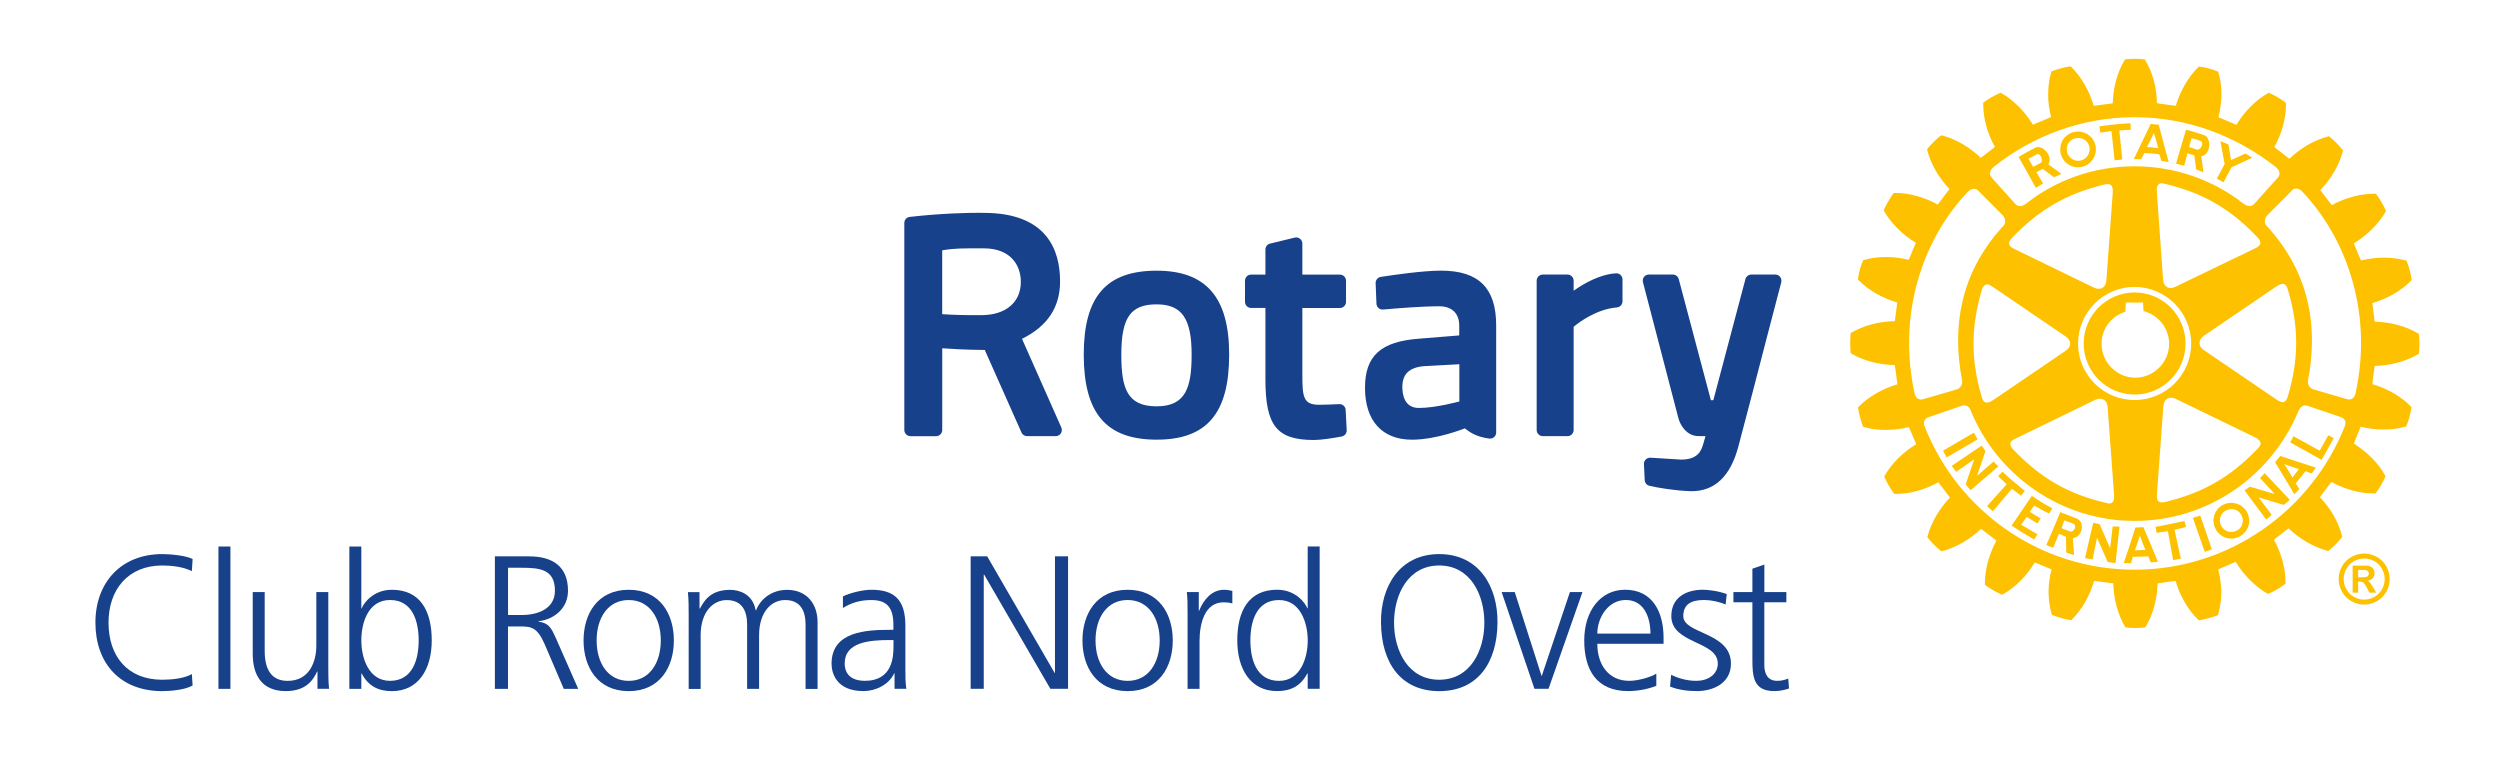
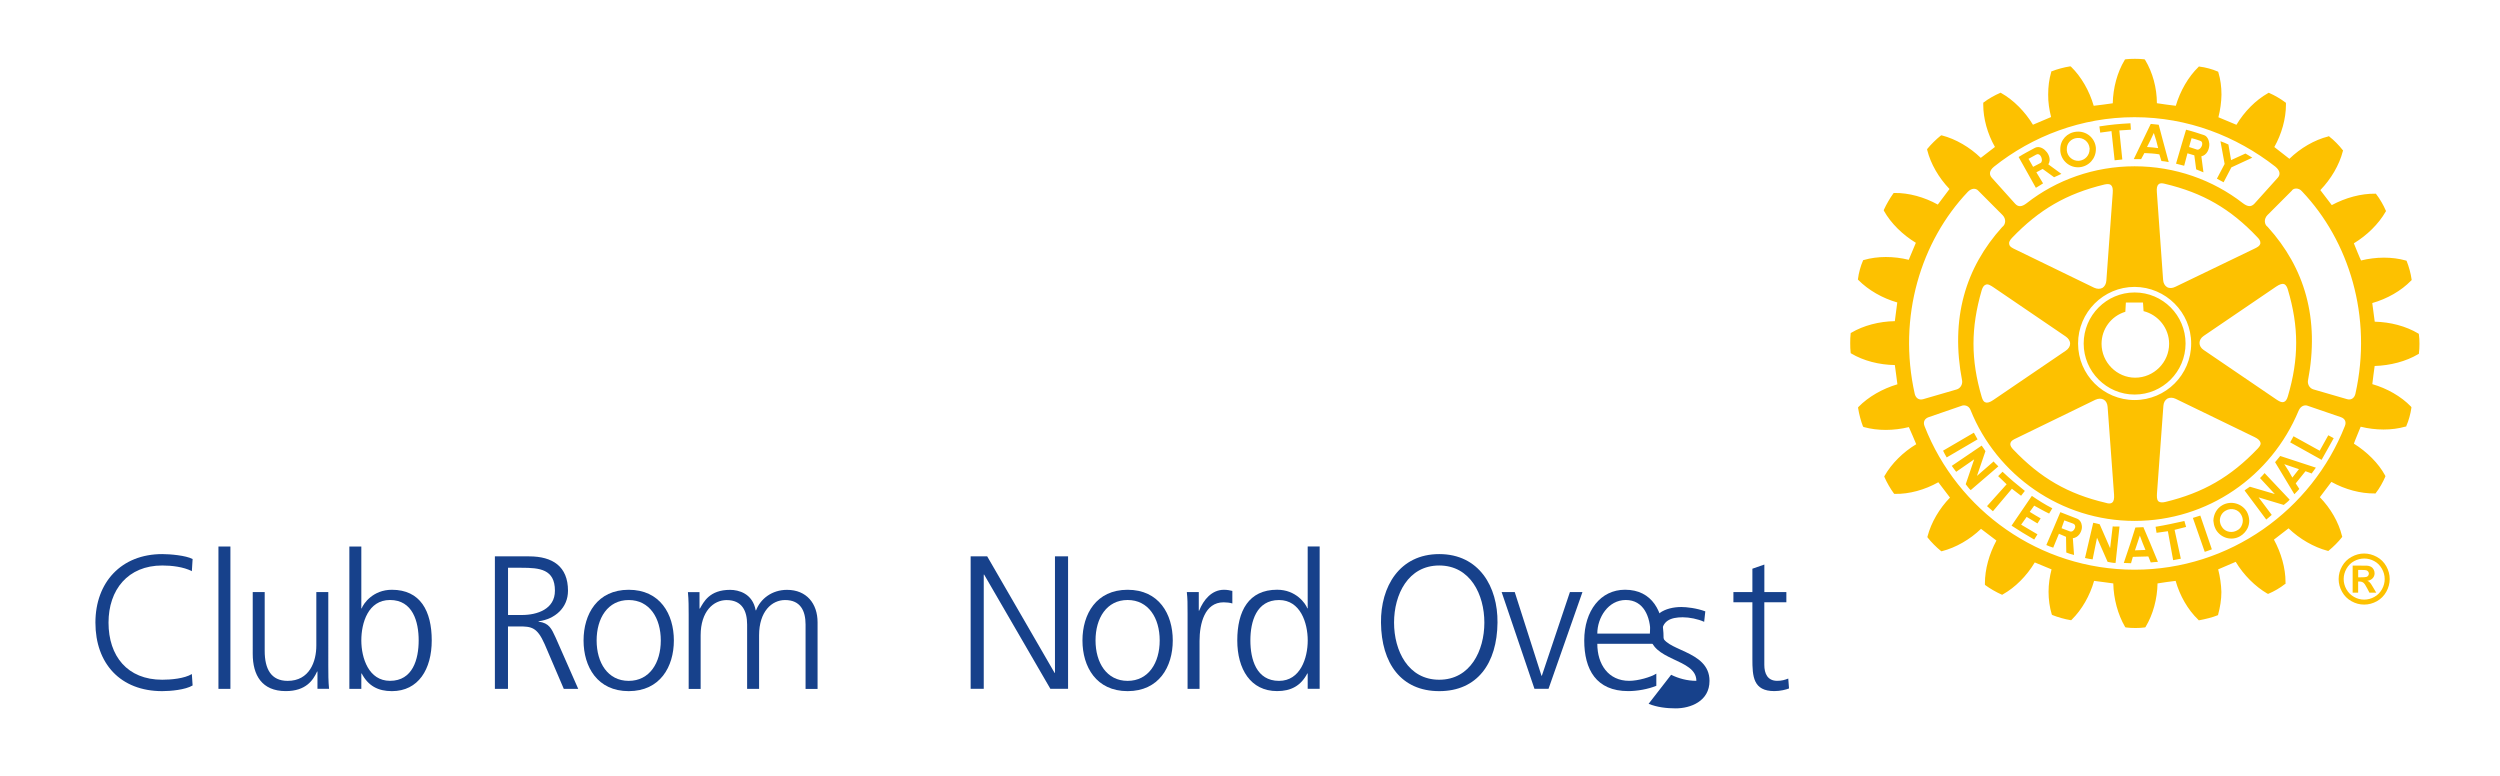
<svg xmlns="http://www.w3.org/2000/svg" version="1.1" x="0px" y="0px" viewBox="0 0 6600 2048" style="enable-background:new 0 0 6600 2048;" xml:space="preserve">
  <style type="text/css"> .st0{fill:#FDC100;} .st1{fill:#17418B;} </style>
  <g id="Livello_1"> </g>
  <g id="RC">
    <path class="st0" d="M5311.4,1290.3l-50.1,59.4l-15.6-13.5l51.8-57.7c-8.2-7.5-14.4-14.4-22.4-21.5l11.6-11.6 c19.7,18.7,37.1,33.1,58.9,50.6l-10,12.8C5327.6,1302.5,5319.5,1296.6,5311.4,1290.3 M5211,1142.3l-81.3,47.5 c2.9,5.7,6,12.3,9.6,17.8l81.5-47.7C5216.8,1152.9,5214.6,1149,5211,1142.3 M5263.2,1218.2l-44,38.2l22.4-65.4 c-4-5.5-5.8-9.4-10-14.6l-78.9,53.5c3.4,5.4,7.8,10.3,11.6,15.7l47.5-32.9l-22.3,65.7c3.8,4.4,7.8,11.1,13.2,15.5l73-62.7 C5271.7,1227,5266.7,1223,5263.2,1218.2 M5370.3,1334.9c12.8,6.9,25.3,14.3,39.4,20.9l8.4-13.9c-19.4-9.9-37.7-21.6-54-32.8 l-53.6,78.6c20.3,13.4,38.9,24.7,59.8,36.7l8.6-13.8l-43.1-25.5l14.6-20.5l28.5,17.3l8.4-13.4c-9.2-5.1-18.8-11-28.8-17.2 L5370.3,1334.9z M5635.4,1041.6c-74.1,0-134.5-60.7-134.5-134.6c0-74.4,60.4-134.9,134.5-134.9c74.5,0,134.5,60.5,134.5,134.9 C5769.8,981.2,5709.6,1041.6,5635.4,1041.6 M5636.9,997.1c49.2,0,89.6-40.4,89.6-89.5c0-40.9-28.4-76.4-67.5-86.2 c-0.5-4-1.5-22.7-1.5-22.7h-45.2c0,0-1,20.3-1.4,24.4c-37.5,11.4-62.8,45.5-62.8,84.5C5548.1,956.7,5588.5,997.1,5636.9,997.1 M5439.2,398.5v-4.4c-0.5-24.4,18.1-44.4,42.7-46.4c26-2.5,49,16.5,51.2,42.6v3.8c0,24.3-18.3,45.1-43.3,47.4 C5464.6,443.7,5441.4,424.9,5439.2,398.5 M5456.4,397c1.3,16.7,16.2,28.8,32.3,27.5c15.9-1.6,27.8-14.4,27.8-30.4 c0.6-0.8,0-1.6,0-2.7c-1.4-16.8-16-28.7-32.7-27.1c-16,1.2-28,13.8-27.4,29.8V397z M5652.5,420.2c-7.9-0.2-11.6-0.2-19.3-0.2 l23.5-48.7l21.3-44.2l21,2.2l11.1,42l15.3,56.6c-7-1.3-12.6-2.4-19.2-2.8l-5.5-17.6c-14-2.3-26.6-2.9-39.5-3.4L5652.5,420.2z M5668.1,388.1c10.3,0.4,19.8,1.6,29.4,2.9l-5-19.7l-6.4-20.3l-9.5,20.3L5668.1,388.1z M5574.3,346.1l8.3,77.1l20.3-2.2l-7.9-76.6 l30.6-2l-1.2-17c-34.1,2-48.2,3.3-82,8.3l2.2,16.4L5574.3,346.1z M5577.5,1389.6l-6.8,57.6l-27.6-63.2c-6.5-1.3-10.5-3-17-3.9 l-21.7,93c6.7,1.8,13.1,2.6,20.1,3.7l11.6-57.2l28,63.7c6.3,0.9,13.6,3.1,21,2.9l10.4-96.2 C5589.9,1389.7,5583.4,1390.6,5577.5,1389.6 M6124,1189.9l-69.1-38.2l-8.8,16.1l82.9,46.2l32-57.2l-14.3-7.7L6124,1189.9z M6019.8,1203.8l94.1,30.8c-2.2,2.9-4,5.5-6,8.4c-1.6,2.1-3.6,4.3-4.9,7l-16.5-6l-25.8,32.1l9.5,14.7c-3.9,4.4-8.2,9.2-13.1,13.9 L6020,1243l-13.8-22.8L6019.8,1203.8z M6030.5,1225.4l11.2,17.6l10.1,17.8l13.9-17.8l3.5-4.4L6030.5,1225.4z M5931.7,1351 c3.9,7.1,6,15.3,6.3,23.6c0,6.5-1.4,13.2-4.1,19.3c-4.4,8.7-10.9,16.6-20,21.7c-22.1,13-50.7,5.2-64-17.5c-0.5-1.4-1.1-2.6-2-4.3 c-2.8-6.2-4-12.8-4.6-19.3c0.6-16.7,8.6-32.2,23.7-40.8C5889.4,1321,5918.4,1328.6,5931.7,1351 M5921,1374.6 c0-5.7-1.5-10.7-4.2-15.6c-7.8-14.6-26.5-19.2-40.9-11c-10.2,5.5-15.5,15.8-15.5,26.5c0.4,4.9,1.5,10.4,4.5,15 c0.8,1.5,1.8,3.1,3.2,4.7c9.1,10.8,25.2,13.2,37.5,6.2c3.4-1.6,6.1-3.8,8.3-6.2C5918.4,1388.7,5921,1381.4,5921,1374.6 M5966.4,1262.1l39.1,42.2l-65.8-19.4c-5.4,4.2-9.2,5.7-14,10l57.2,76.7c4.9-3.8,10-8.4,14.5-12.3l-34.7-46.2l66.4,19.9 c4.5-3.9,11.1-8.3,15.6-13.9l-66.2-70.1C5975.1,1252.9,5970.9,1258,5966.4,1262.1 M6387.4,907.6c0,8.7-0.4,17.4-1.4,24.5l-0.2,2 l-2.1,1.1c-31.9,18.9-73.2,29.7-114.6,31c-1,5.1-5.5,42.5-6.2,47.9c38.5,11.1,76,32.2,102,59.2l1.2,1.6v1.7 c-2,14.7-7.3,34.5-13.1,47.2l-0.6,2.2l-1.9,0.2c-36.2,10.4-78.9,10.1-118.3,0.3c-1.9,4.9-16.5,39.6-17.9,44.7 c34.5,21.7,65.1,51.8,82.4,84l0.8,1.7l-0.5,1.9c-5.4,12.8-15.5,31.2-24.5,42.3l-1,1.6h-2.3c-36.9,0.5-78.2-10.4-114.3-30.5 c-3.2,4.3-27.2,36-30.5,40.4c28.4,29.2,49.8,66.2,58.6,102.7l0.6,2l-1.1,1.3c-8.3,11.1-23.4,25.9-34.4,34.8l-1.3,1.2l-2.7-0.7 c-35.5-9.4-73.1-31-102.3-59.1c-4.3,3.3-34.2,26.6-38.6,29.8c19.1,35.1,30.6,75.3,30.6,111.7v5l-2.2,1.1c-11,9-29.2,19.5-42.3,24.8 l-1.2,0.6l-2.3-0.7c-31.9-18.6-62.6-49-83.5-83.9c-5,2.3-41.3,17.7-46.3,19.9c5,19.5,7.9,39.8,8.5,59.8c0,20.4-3.5,40.6-8.5,59 l-0.2,1.8l-2,0.9c-12.2,5.1-32.6,10.1-47,12.7l-2.1,0.3l-1.2-1.5c-27.6-26.3-48.8-63.6-59.8-102.6c-4.8,0.4-42.5,5.5-47.8,6.7 c-0.6,40.7-11.9,82.2-31.3,114.4l-1.1,1.6l-2.2,0.3c-13,1.9-34,1.9-48.2,0l-1.8-0.3l-1.3-1.6c-18.8-32.3-30-73.7-30.9-114.4 c-5.6-0.6-45.2-6.3-50.7-6.7c-10.9,38.7-32.1,75.9-59,102.4l-1.5,1.4l-2.2-0.3c-14.7-2.3-34-7.9-47-13.2l-1.6-0.9l-0.6-1.6 c-5.5-18.2-8.3-38.7-8.3-59c0-19.9,2.9-39.7,7.9-59.2c-5-2.2-39.3-16-44.3-18.3c-21.2,35.5-51.8,66.2-84.1,84.2l-1.7,1.1l-2-0.6 c-13.4-5.9-31-16-42.4-24.5l-1.4-1.4v-3.8c0-36.9,11.2-77.3,30.4-112.8c-4.2-3.3-36.2-27.6-40.7-30.9 c-29.2,28.2-66.5,49.5-102.5,58.8l-1.9,0.5l-2-1.4c-11-8.8-25.2-23-34.1-34.4l-1.2-1.9l0.6-2c9.5-36.4,31.2-73.4,59.2-102.1 c-3.3-4.4-27.4-35.8-30.8-40.5c-35.6,20.1-77.4,31.5-114.2,30.7h-2l-1.3-1.4c-8.6-11.4-19-29.7-24.5-42.5l-0.8-2l0.8-1.6 c18.6-32.6,49-62.8,83.7-83.6c-2.2-5.3-17-40.3-19.5-45.2c-39.5,9.7-82.4,10.1-118.5,0l-1.7-0.7l-1.1-1.6 c-4.9-12.2-10.3-32.6-12.5-47.1l-0.4-2.2l1.3-1.8c26.2-26.7,63.2-47.9,102.7-59.6c-0.4-5.6-6.2-45.3-6.8-50.8 c-41.2-0.6-82.7-11.2-114.9-30.4l-1.6-1l-0.2-2.3c-0.9-6.6-1.1-15.4-1.1-24.3c0-8.6,0.2-17.1,1.1-24.3l0.2-2.2l1.6-0.9 c32.1-19,73.6-29.9,114.9-30.5c0.8-5.5,5.7-44.2,6.4-49.4c-39.1-11.1-76.3-32.5-102.8-59.3l-1.1-1.3l0.3-2.2 c1.7-14.7,7.3-34.7,12.9-47.1l0.6-1.7l2-0.5c35.6-10.5,78.8-10.3,118.4-0.5c2.2-4.9,16.6-39.8,18.8-44.9 c-35-21.2-65.7-51.4-84-83.9l-0.9-2.1l0.9-2c5.8-13,16.1-30.6,24.2-41.8l1.3-1.7h2.2c37.4-0.6,78.7,10.9,114.2,30.6 c3.3-4,27.6-36.8,30.9-41.1c-28.2-29.5-49.7-66.3-58.8-102.8l-0.4-1.6l0.7-1.6c9-11.2,24-25.9,35-34.6l1.8-1.1l1.6,0.2 c36.8,9.5,73.8,31.3,102.7,59.3c4.2-3.3,33.1-25.5,37.4-28.8c-19.9-34.9-30.9-75.3-30.9-111.5v-5.3l1.8-1.3 c10.8-8.4,29.2-18.9,42.2-24.3l1.4-0.9l2.2,1.1c32.2,18.1,62.5,48.7,83.6,83.5c5.1-1.9,42.7-18.3,47.9-20.3 c-4.9-19.4-8-39.6-7.7-59.4c0-20.8,2.5-40.5,7.9-58.8l0.3-2.2l2-0.6c12.1-5,32.4-10.5,46.6-12.6l2.3-0.2l1.6,1.3 c26.8,26.2,48.1,63.5,59.5,102.8c5.5-0.6,44.9-5.5,50.3-6.6c0.8-40.5,11.9-81.9,31.3-114l0.8-1.6l2-0.6c14-1.6,34.9-1.6,48.7,0 l1.8,0.6l1.1,1.6c19.5,32.2,30.8,73.6,30.8,113.8c6,1.3,44.5,6.2,49.9,6.8c11.7-39.3,32.9-76.4,59.9-102.5l1.2-1.4l1.7,0.5 c14.8,1.6,34.7,7.1,47.5,12.8l1.5,0.6l0.7,2.2c5.5,18.1,8.1,37.7,8.1,58.3c-0.3,20.1-3.2,40.4-8.1,59.8c4.9,2,42.4,17.7,47.6,19.9 c20.8-34.8,50.7-65.1,83.3-83.5l1.8-1.1l2,0.9c12.9,5.5,30.9,15.9,42,24.6l1.6,1v5.1c0,37-11.4,77.3-30.7,111.7 c4.2,3.3,35.1,27.5,39.8,31.1c29.2-28.4,66.3-50,102.8-59.1l1.6-0.9l1.6,1.8c11,8.2,25.9,23.5,34.3,34.6l1.5,1.6l-0.7,1.9 c-9.3,36.5-31.3,73.6-59.4,102.7c3.3,4.4,26.6,35.1,30.2,39.6c36.3-19.5,77.5-30.7,114.7-30.1h1.7l1.2,1.6 c9.1,11.6,19.4,29.5,24.5,41.9l1.2,2.3l-1.2,1.9c-18.5,32.2-48.9,62.1-83.8,83.3c2.1,5.4,16.3,40.4,19,45.3 c39.1-9.8,82.2-10.1,117.8,0l2.1,0.5l0.9,2c5,12.3,10.8,32.6,12.6,47.4l0.3,1.7l-1.5,1.5c-26.2,27-63.4,48.2-102.6,59.3 c0.7,5.5,5.6,43.6,6.5,49.2c41.2,0.9,82.4,11.8,114.3,30.8l2.1,1.3l0.2,1.8C6387,890.1,6387.4,898.6,6387.4,907.6 M5258.3,469.2 l61.7,68.7c8.7,9.4,18.1,8.1,30.6-1.6c78-61.2,178.1-97.3,284.7-97.3c106.8,0,206.8,36,285.7,97.3c12.3,9.2,21.4,11,30.5,1.6 l61.8-68.7c7-7.7,7-18.1-6.4-29.3c-103.6-80.7-231.4-130.5-371.8-130.5c-139.7,0-269.4,49.8-371,130.7 C5250.8,451.1,5251.4,461.5,5258.3,469.2 M5262.5,758.3c-6.8-4.4-14-9.4-20-6.8c-4.8,1.5-8.3,6.5-10.8,14.7 c-28.9,99.5-28.9,183.6,0,281.7c2,6.3,4.2,12.7,10,14.3c4.7,2,11.8,0,20.9-6.4l191.1-130c7.1-4.7,11.4-11.6,11.4-18.4 c0-7.4-4.3-13.9-11.4-18.9L5262.5,758.3z M5304.3,644.5c0.9,6.9,8.8,10.5,15.7,13.8l208.3,101.2c8.2,3.8,16,3.8,22.3,0.5 c5.8-3.8,9.6-10.5,10.2-19.2l16.8-231.1c0.9-11.1-0.6-17.6-4.6-21c-4.4-3.9-11-2.8-17.2-1.6c-99.8,24.1-172.5,66.1-244.2,141 C5305.7,634.5,5302.9,639.9,5304.3,644.5 M5307.2,1172.6c0,4,2.7,8.9,7.8,14.1c71.7,75.3,144.3,117.3,244.1,140.7 c6.3,2,12.6,3,17-0.6c4.4-3.3,5.8-10.2,5-21.2c0-0.2-17-231.5-17-231.5c-0.7-8.7-4.1-15.5-10.2-19c-6.2-3.5-13.9-3.5-22.2,0.3 l-208,101.2c-7.3,3.3-15.2,7.1-16.2,13.9C5307.6,1171.2,5307.2,1172,5307.2,1172.6 M5635.4,1056.1c82.4,0,149.3-66.8,149.3-149.1 s-66.9-149.2-149.3-149.6c-82.4,0-149.3,67.2-149.3,149.6S5553,1056.1,5635.4,1056.1 M5698.5,1323.7c3.5,2.7,9.3,3.6,18.2,1.4 c99.5-24,172.5-66.1,243.6-140.7c4.2-4.8,8.9-9.8,7.5-15.6c-1.3-5.3-5.9-10.2-15.6-14.8l-208.6-101.2c-7.9-3.7-15.5-3.7-21.9-0.4 c-6.1,3.8-9.9,10.5-10.4,19.6l-16.9,230.8C5694.2,1310.4,5693.3,1319,5698.5,1323.7 M6009.5,1054.5c6.1,4,13.4,8.9,19.9,6.6 c4.4-1.3,8.2-6.2,10.6-15c29.2-98.9,29.2-183.5,0-281.4c-1.7-6-4.6-12.4-9.8-14.6c-5.2-1.9-11.7,0.3-21.1,6.5l-191.2,130.1 c-7.4,4.9-11.2,11.8-11.2,18.7c0,7,3.8,13.9,11.2,18.7L6009.5,1054.5z M5967.3,640.7c0.2-4-2.2-8.9-7.8-14.4 c-71-75.1-144-117.3-244.1-141c-5.6-1.4-12.1-2.8-16.5,1.1c-4.4,3.5-5.7,10.5-4.8,20.9l16.5,231.5c0.6,8.7,4.5,15.7,10.4,19.2 c6.4,3.6,14.1,3.1,22.1-0.9l208.4-100.5c6.8-3.3,14.4-6.9,15.8-13.9C5967.3,642.2,5967.6,641.6,5967.3,640.7 M5077,1053.9 l88.7-25.8c8.3-2.4,15.2-11.1,14.5-21.9c-31.9-165.3,8.6-299.3,105.5-406.7c9.8-6.9,10.8-21.4,1.5-31.2l-64.5-64.8 c-6.3-7.2-17.8-7.2-27.5,2.8c-123.6,130.1-186,329.8-140.2,533.9C5057.5,1050,5065.3,1057.2,5077,1053.9 M6180.2,1101.4l-89-30.5 c-4.6-1.6-16.8-1.6-23.2,14.1c-71.8,172.2-239.1,290.2-432.8,290.2c-193.9,0-364.2-120.7-433-292.9c-5.1-13-17.7-13-22.3-11.4 l-88.5,30.5c-9.6,3.4-15.5,12-10.4,24.2c87,221.9,303.1,378.4,554.2,378.4c251.1,0,468.1-157.6,555.3-379.3 C6195.2,1113.1,6189.8,1104.8,6180.2,1101.4 M6077.4,505.3c-8.7-10.6-23.2-9.1-27.3-1.6l-64.4,64.5c-9.3,9.8-8.5,24.3,1.3,31.2 c97.1,107.5,137.6,241.1,105.8,406.7c-0.7,10.8,6.1,19.5,14.6,21.9l88.9,25.8c11.8,3.3,19.4-3.9,21.9-13.9 C6264,836.1,6201.4,635.8,6077.4,505.3 M5870.3,481.2l20.5-39.3l55.2-25.6c-5.8-4.2-12.1-7.1-18-11l-38,17.4l-7-41.2 c-8-3.9-12.7-5.5-21-8.7l11,60.1l-20.4,38.8L5870.3,481.2z M5766.8,1375.4c-27.6,6-48.8,10.9-76.1,15.3l2.6,15.9 c10.1-1.6,19.3-2.9,29.9-4.2l13.9,76.4l20.3-3.8l-16.5-76.2c10.4-2.7,20-5.2,30.4-7.7L5766.8,1375.4z M5496.2,1388.7v5.2 c-1.5,12.6-10.1,25.3-23.9,27l3.2,44.2c-6.4-1.5-13.7-3.6-20.5-6.5l-0.7-41.4l-18.7-8.1l-15.1,36.7c-6.1-2-12.2-4-18.2-6.9 l19.1-44.5l2.3-5.5l15.6-36.8l42.4,16.5C5491.1,1371.7,5495.4,1380.1,5496.2,1388.7 M5478.4,1388.7c-0.6-2.6-1.6-4.7-4.9-6.2 l-23.7-8.7l-5.4,15l-1.8,5.5l-0.2,0.2l21.6,8.2c6,2.7,11.7-2.6,13.7-8.4C5478.4,1392.6,5479,1390.6,5478.4,1388.7 M5766.2,437.6 c-7.6-2.2-13.2-3.1-21.5-5.5l15.3-52.3l11.2-37.4c16.3,4,31.7,9.1,47.1,14.2c8.7,2.7,13.4,12.7,14.3,23.2 c0.5,14.3-6.5,29.7-21,32.9l5.5,42.3c-6.7-2.9-11.7-4.9-19.2-7.9l-4.9-37l-18.1-5.4L5766.2,437.6z M5779.2,388.1l21.2,6.9 c5.8,1.5,13.5-7.4,13.5-15.3c0-3.9-1.3-7.1-6.4-8.3c-7.8-3-13.2-4.3-21.7-6.6l-4.3,14.9L5779.2,388.1z M5676.4,1433.7l20.5,49.6 c-6.7,0.3-13,0.9-18.9,1.6l-6.4-15.9l-40.9,1.1l-4.8,16.8c-6.4-0.5-12.6-0.7-19.1-0.7l17.6-52.5l12.6-39.8l0.7-1.3l20.9-0.9l1,2.6 L5676.4,1433.7z M5664,1451.8l-7.4-18.1l-7.4-19.7l-6.5,19.7l-6.4,19.2L5664,1451.8z M5789.2,1367.3l31.3,89.6 c6.1-2.1,12.6-4.1,18.8-6.7l-30.5-89.1C5800.6,1363.9,5796.8,1365.1,5789.2,1367.3 M5334.4,423.8l-5.2-9.3 c13.8-8.8,28.6-16.3,42.9-24.1c16.8-9.2,40.5,13.2,38.9,33.3c-0.3,3.6-1.3,6.9-3.4,10.2l34.4,25.1c-6.5,3-11.4,5.7-19.2,8.9 l-30.2-21.9l-16.6,8.9l17.7,29.2c-6.8,4.4-11,7.1-19,11.7L5334.4,423.8z M5355.2,419.4l2.7,4.4l9.5,16.7l19.9-10.4 c1.9-1.1,2.9-3.3,3.3-6.3c0.4-8.8-6.2-21-15.5-15.4C5367.7,412.3,5363.2,415,5355.2,419.4" />
    <g>
      <path class="st1" d="M506.5,1507.9c-22-11.5-53.6-15-78.2-15c-90.7,0-141.8,64.1-141.8,150.8c0,88.2,49.6,150.8,141.8,150.8 c23,0,58.1-3,78.2-15l2,30.1c-19,11.5-58.1,15-80.2,15c-110.2,0-176.4-72.6-176.4-180.9c0-106.2,68.1-180.9,176.4-180.9 c20.5,0,62.1,3.5,80.2,13L506.5,1507.9z" />
      <path class="st1" d="M576.7,1442.8h31.6v375.8h-31.6V1442.8z" />
      <path class="st1" d="M866.7,1758.4c0,19.5,0,39.6,2,60.1h-30.6v-45.6h-1c-10.5,23-29.6,51.6-82.7,51.6 c-63.1,0-87.2-42.1-87.2-98.2V1563h31.6v155.3c0,48.1,17,79.2,60.6,79.2c57.6,0,75.7-50.6,75.7-93.2V1563h31.6V1758.4z" />
      <path class="st1" d="M922.3,1442.8h31.6v163.3h1c4.5-12.5,29.6-49.1,79.7-49.1c75.2,0,105.2,56.1,105.2,133.8 c0,75.7-35.1,133.8-105.2,133.8c-36.6,0-62.6-14-79.7-46.6h-1v40.6h-31.6V1442.8z M1029.6,1584c-57.6,0-75.7,60.1-75.7,106.7 s19.5,106.7,75.7,106.7c60.1,0,75.7-57.1,75.7-106.7S1089.7,1584,1029.6,1584z" />
      <path class="st1" d="M1306.6,1468.8h90.2c62.1,0,102.7,26.6,102.7,90.7c0,45.1-34.6,75.2-77.7,80.7v1 c28.1,3.5,34.1,18.5,45.1,42.1l59.6,135.3h-38.1l-50.6-118.2c-20-45.1-35.1-46.6-68.1-46.6h-28.6v164.8h-34.6V1468.8z M1341.2,1623.6h36.6c40.6,0,87.2-15.5,87.2-64.1c0-57.1-40.6-60.6-88.2-60.6h-35.6V1623.6z" />
      <path class="st1" d="M1659.8,1557c82.7,0,119.2,64.1,119.2,133.8s-36.6,133.8-119.2,133.8s-119.2-64.1-119.2-133.8 S1577.1,1557,1659.8,1557z M1659.8,1797.5c55.1,0,84.7-47.6,84.7-106.7s-29.6-106.7-84.7-106.7c-55.1,0-84.7,47.6-84.7,106.7 S1604.7,1797.5,1659.8,1797.5z" />
      <path class="st1" d="M2126.7,1818.5v-169.8c0-36.1-13.5-64.6-54.1-64.6c-34.6,0-68.6,29.6-68.6,93.2v141.3h-31.6v-169.8 c0-36.1-13.5-64.6-54.1-64.6c-34.6,0-68.6,29.6-68.6,93.2v141.3h-31.6v-195.4c0-19.5,0-39.6-2-60.1h30.6v43.1l1,0.5 c10-17.5,25.1-49.6,79.7-49.6c22.5,0,59.6,9.5,67.6,54.1h1c11.5-30.1,41.6-54.1,81.7-54.1c51.6,0,80.7,36.1,80.7,85.7v175.9 H2126.7z" />
-       <path class="st1" d="M2361.7,1777.4h-1c-14,30.6-49.6,47.1-81.2,47.1c-72.6,0-84.2-49.1-84.2-72.1c0-85.7,91.2-89.7,157.3-89.7h6 v-13c0-43.6-15.5-65.6-58.1-65.6c-26.6,0-51.6,6-75.2,21v-30.6c19.5-9.5,52.6-17.5,75.2-17.5c63.1,0,89.7,28.6,89.7,95.2v112.7 c0,20.5,0,36.1,2.5,53.6h-31.1V1777.4z M2358.7,1689.7h-9c-54.6,0-119.7,5.5-119.7,61.6c0,33.6,24,46.1,53.1,46.1 c74.1,0,75.7-64.6,75.7-92.2V1689.7z" />
      <path class="st1" d="M2562.6,1468.8h43.6l177.9,307.6h1v-307.6h34.6v349.7H2773l-174.9-301.6h-1v301.6h-34.6V1468.8z" />
      <path class="st1" d="M2976.9,1557c82.7,0,119.2,64.1,119.2,133.8s-36.6,133.8-119.2,133.8s-119.2-64.1-119.2-133.8 S2894.3,1557,2976.9,1557z M2976.9,1797.5c55.1,0,84.7-47.6,84.7-106.7S3032,1584,2976.9,1584c-55.1,0-84.7,47.6-84.7,106.7 S2921.8,1797.5,2976.9,1797.5z" />
      <path class="st1" d="M3135.2,1620.1c0-28.1,0-38.6-2-57.1h31.6v49.1h1c11.5-28.6,33.1-55.1,65.6-55.1c7.5,0,16.5,1.5,22,3v33.1 c-6.5-2-15-3-23-3c-50.1,0-63.6,56.1-63.6,102.2v126.3h-31.6V1620.1z" />
      <path class="st1" d="M3483.9,1818.5h-31.6v-40.6h-1c-17,32.6-43.1,46.6-79.7,46.6c-70.1,0-105.2-58.1-105.2-133.8 c0-77.7,30.1-133.8,105.2-133.8c50.1,0,75.2,36.6,79.7,49.1h1v-163.3h31.6V1818.5z M3376.7,1797.5c56.1,0,75.7-60.1,75.7-106.7 s-19.5-106.7-75.7-106.7c-60.1,0-75.7,57.1-75.7,106.7S3316.6,1797.5,3376.7,1797.5z" />
      <path class="st1" d="M3799.6,1462.8c105.2,0,154.8,86.2,153.8,180.9c-1,107.2-53.1,180.9-153.8,180.9s-152.8-73.6-153.8-180.9 C3644.8,1549,3694.4,1462.8,3799.6,1462.8z M3680.3,1643.7c0,74.1,37.1,150.8,119.2,150.8s119.2-76.7,119.2-150.8 s-37.1-150.8-119.2-150.8S3680.3,1569.5,3680.3,1643.7z" />
      <path class="st1" d="M4088.1,1818.5h-37.1l-86.7-255.5h34.6l70.6,220.9h1l74.1-220.9h33.1L4088.1,1818.5z" />
      <path class="st1" d="M4372.7,1810.5c-22,9-50.6,14-74.1,14c-84.7,0-116.2-57.1-116.2-133.8c0-78.2,43.1-133.8,107.7-133.8 c72.1,0,101.7,58.1,101.7,126.8v16h-174.9c0,54.1,29.1,97.7,84.2,97.7c23,0,56.6-9.5,71.6-19V1810.5z M4357.2,1672.7 c0-44.6-18-88.7-65.1-88.7c-46.6,0-75.2,46.6-75.2,88.7H4357.2z" />
-       <path class="st1" d="M4411.8,1781.4c19,9.5,42.1,16,66.6,16c30.1,0,56.6-16.5,56.6-45.6c0-60.6-122.7-51.1-122.7-125.3 c0-50.6,41.1-69.6,83.2-69.6c13.5,0,40.6,3,63.1,11.5l-3,27.6c-16.5-7.5-39.1-12-56.6-12c-32.6,0-55.1,10-55.1,42.6 c0,47.6,125.8,41.6,125.8,125.3c0,54.1-50.6,72.6-89.2,72.6c-24.5,0-49.1-3-71.6-12L4411.8,1781.4z" />
+       <path class="st1" d="M4411.8,1781.4c19,9.5,42.1,16,66.6,16c0-60.6-122.7-51.1-122.7-125.3 c0-50.6,41.1-69.6,83.2-69.6c13.5,0,40.6,3,63.1,11.5l-3,27.6c-16.5-7.5-39.1-12-56.6-12c-32.6,0-55.1,10-55.1,42.6 c0,47.6,125.8,41.6,125.8,125.3c0,54.1-50.6,72.6-89.2,72.6c-24.5,0-49.1-3-71.6-12L4411.8,1781.4z" />
      <path class="st1" d="M4715.9,1590h-58.1v165.3c0,23,8.5,42.1,34.1,42.1c12,0,20-2.5,29.1-6l2,26.1c-7.5,3-23,7-38.6,7 c-56.1,0-58.1-38.6-58.1-85.2V1590h-50.1V1563h50.1v-61.6l31.6-11v72.6h58.1V1590z" />
    </g>
-     <path class="st1" d="M3552.5,1082l2.8,53.6c0.4,8.1-5.2,15.2-13.1,16.7c-22.7,4.3-53.9,9.3-73.3,9.3 c-98.3,0-128.2-37.6-128.2-160.6v-188H3303c-9,0-16.2-7.3-16.2-16.2v-55.6c0-9,7.3-16.3,16.2-16.3h37.7v-66.1 c0-7.4,5-13.9,12.3-15.7l65.1-15.8c4.8-1.2,9.9-0.1,13.8,3c3.9,3.1,6.3,7.7,6.3,12.7v82h99.2c9,0,16.1,7.3,16.1,16.3v55.6 c0,9-7.2,16.2-16.1,16.2h-99.2v174.3c0,60.4,2.1,81.2,44.4,81.2c15.7,0,40-1.1,53.1-1.7C3544.4,1066.5,3552.1,1073.1,3552.5,1082 M3245,936c0,155.4-59,224.7-191.5,224.7c-132.9,0-192.4-69.4-192.4-224.7c0-153.1,59.5-221.4,192.4-221.4 C3184.1,714.6,3245,785,3245,936 M3145.9,936c0-95.4-26-132.5-92.4-132.5c-68.7,0-93.2,34.7-93.2,132.5 c0,88.6,14.9,136.7,93.2,136.7C3130.7,1072.7,3145.9,1022.6,3145.9,936 M4699.6,731.1c-3-4-7.8-6.3-12.8-6.3h-63.2 c-7.3,0-13.7,5-15.7,12.1l-84.7,319.6h-6.5l-84.8-319.6c-1.9-7.1-8.3-12.1-15.7-12.1h-63.1c-5.1,0-9.9,2.3-13,6.3 c-2.9,4-4,9.1-2.7,13.9l93.4,358.4c4.6,17.8,21,47.9,53.6,47.9h18.1c-1.6,6-3.3,12.4-5.1,17.9l-0.8,2.7 c-5,16.5-12.6,41.4-58.8,41.4l-80.7-5c-4.6-0.2-9,1.4-12.2,4.6c-3.4,3.2-5.1,7.7-4.9,12.3l2,42.2c0.2,7.2,5.3,13.3,12.3,15 c23.7,5.8,69.2,12.8,106.5,14.2c1.9,0,3.5,0.1,5.2,0.1c60.9,0,102.2-39.3,123-117c24.2-90.8,54.5-207.8,76.6-293.2 c10-38.4,18.6-71.5,24.8-95l12.2-46.5C4703.7,740.2,4702.6,735.1,4699.6,731.1 M2801.9,1128.6c2.1,4.9,1.7,10.8-1.2,15.4 c-3,4.6-8.1,7.4-13.7,7.4h-75.6c-6.4,0-12.3-3.8-14.7-9.6l-96.9-217.9c-48.1-0.3-89.9-2.8-112.3-4.4v215.8 c0,8.9-7.2,16.2-16.3,16.2h-67.5c-9,0-16.3-7.3-16.3-16.2V588.6c0-8.2,6.2-15.2,14.4-16c86.7-9.8,156.2-10.8,181.8-10.8 c9,0,13.7,0.2,13.7,0.2c166.3,0,201.3,98.1,201.3,180.6c0,68.6-32.9,118.4-100.5,151.9L2801.9,1128.6z M2596.9,655.6h-35.6 c-39.8,0-62.5,3-73.9,5.3v168.5c18.9,1.3,55.5,3.2,104.8,2.6c63.5-0.6,102.8-34.2,102.8-87.8C2695,701.5,2669.3,655.6,2596.9,655.6 M3949.9,859v282.7c0,4.8-2,9.2-5.5,12.3c-3.7,3.1-8.3,4.4-12.9,3.8c-33.1-4.6-48.9-14.9-64.5-26.9c-0.7,0.3-73.9,29.9-139.3,29.9 c-78.8,0-124.1-49.9-124.1-136.8c0-84.7,41.5-122.4,142.9-129.9l105.9-8.6v-25.6c0-32.7-19.3-51.3-53-51.3 c-46.4,0-112.6,5.4-147.9,8.6c-4.4,0.4-9-1-12.3-4c-3.2-2.8-5.2-7-5.4-11.4l-2.1-54.1c-0.4-8.2,5.5-15.4,13.6-16.7 c31.6-4.9,110.2-16.5,159.3-16.5C3903.9,714.6,3949.9,760.5,3949.9,859 M3758.6,966.7c-38.3,3.6-56.4,21-56.4,54.8 c0,20.7,5.7,55.5,43.5,55.5c45.2,0,106.3-17,107-17.1v-98.3L3758.6,966.7z M4266.2,721.6c-43,2.6-85.3,27.2-111.8,45.9v-26.4 c0-9-7.3-16.3-16.2-16.3h-65.1c-9,0-16.3,7.3-16.3,16.3v394.1c0,8.9,7.3,16.2,16.3,16.2h65.1c9,0,16.2-7.3,16.2-16.2V862.7 c14.7-12.2,60.1-46.4,114.2-51.1c8.3-0.7,14.8-7.7,14.8-16.1v-57.7c0-4.5-1.8-8.7-5.1-11.9C4275.2,722.9,4270.7,721.2,4266.2,721.6 " />
    <path class="st0" d="M6225.5,1524.1h5.9c8.4,0,13.7-0.3,15.7-1c2.1-0.5,3.7-1.7,4.9-3.3c1-1.6,1.8-3.5,1.8-5.5c0-2-0.7-3.8-1.8-5.3 c-1.2-1.6-2.7-2.8-4.9-3.5c-2-0.7-7.3-0.9-15.6-0.9h-5.9V1524.1z M6211,1564.7v-71.5h14.5c13.6,0,21.2,0.1,22.9,0.2 c4.7,0.2,8.6,1.5,11.2,2.9c2.7,1.5,4.9,3.7,6.6,6.8c1.8,3.2,2.7,6.6,2.7,10.3c0,5.2-1.7,9.6-5.1,13.2c-3.4,3.7-8.1,5.9-14.2,6.8 c2.2,0.8,3.9,1.7,5,2.7c1.3,1,2.8,2.8,4.9,5.6c0.5,0.5,2.3,3.5,5.3,8.6l8.5,14.4h-18l-6-11.6c-4-7.8-7.3-12.7-9.9-14.7 c-2.6-2-6-3.1-10.1-3.1h-3.8v29.4H6211z M6241.6,1474.5c-9.3,0-18.2,2.3-26.8,6.9c-8.5,4.6-15.2,11.4-20.1,20 c-4.9,8.6-7.4,17.8-7.4,27.2c0,9.5,2.4,18.6,7.2,27.1c4.8,8.5,11.5,15.2,20,20.1c8.6,4.9,17.5,7.2,27,7.2c9.5,0,18.3-2.4,26.9-7.2 c8.6-4.8,15.2-11.6,20-20.1c4.9-8.6,7.2-17.6,7.2-27.1c0-9.4-2.5-18.6-7.4-27.2c-4.9-8.6-11.5-15.4-20-20 C6259.7,1476.8,6250.8,1474.5,6241.6,1474.5 M6241.4,1461.3c11.5,0,22.6,3,33.3,8.8c10.6,5.7,19,14,25.1,24.8c6,10.7,9,22.1,9,33.8 c0,11.7-3.1,23-9,33.6c-5.9,10.6-14.3,19-24.8,24.9c-10.7,5.9-21.9,8.9-33.6,8.9c-11.7,0-22.9-2.9-33.5-8.9 c-10.7-5.9-19-14.3-24.9-24.9c-6-10.7-9-21.9-9-33.6c0-11.7,3-23.1,9.1-33.8c6.1-10.8,14.4-19,25.1-24.8 C6218.8,1464.2,6229.9,1461.3,6241.4,1461.3" />
  </g>
</svg>